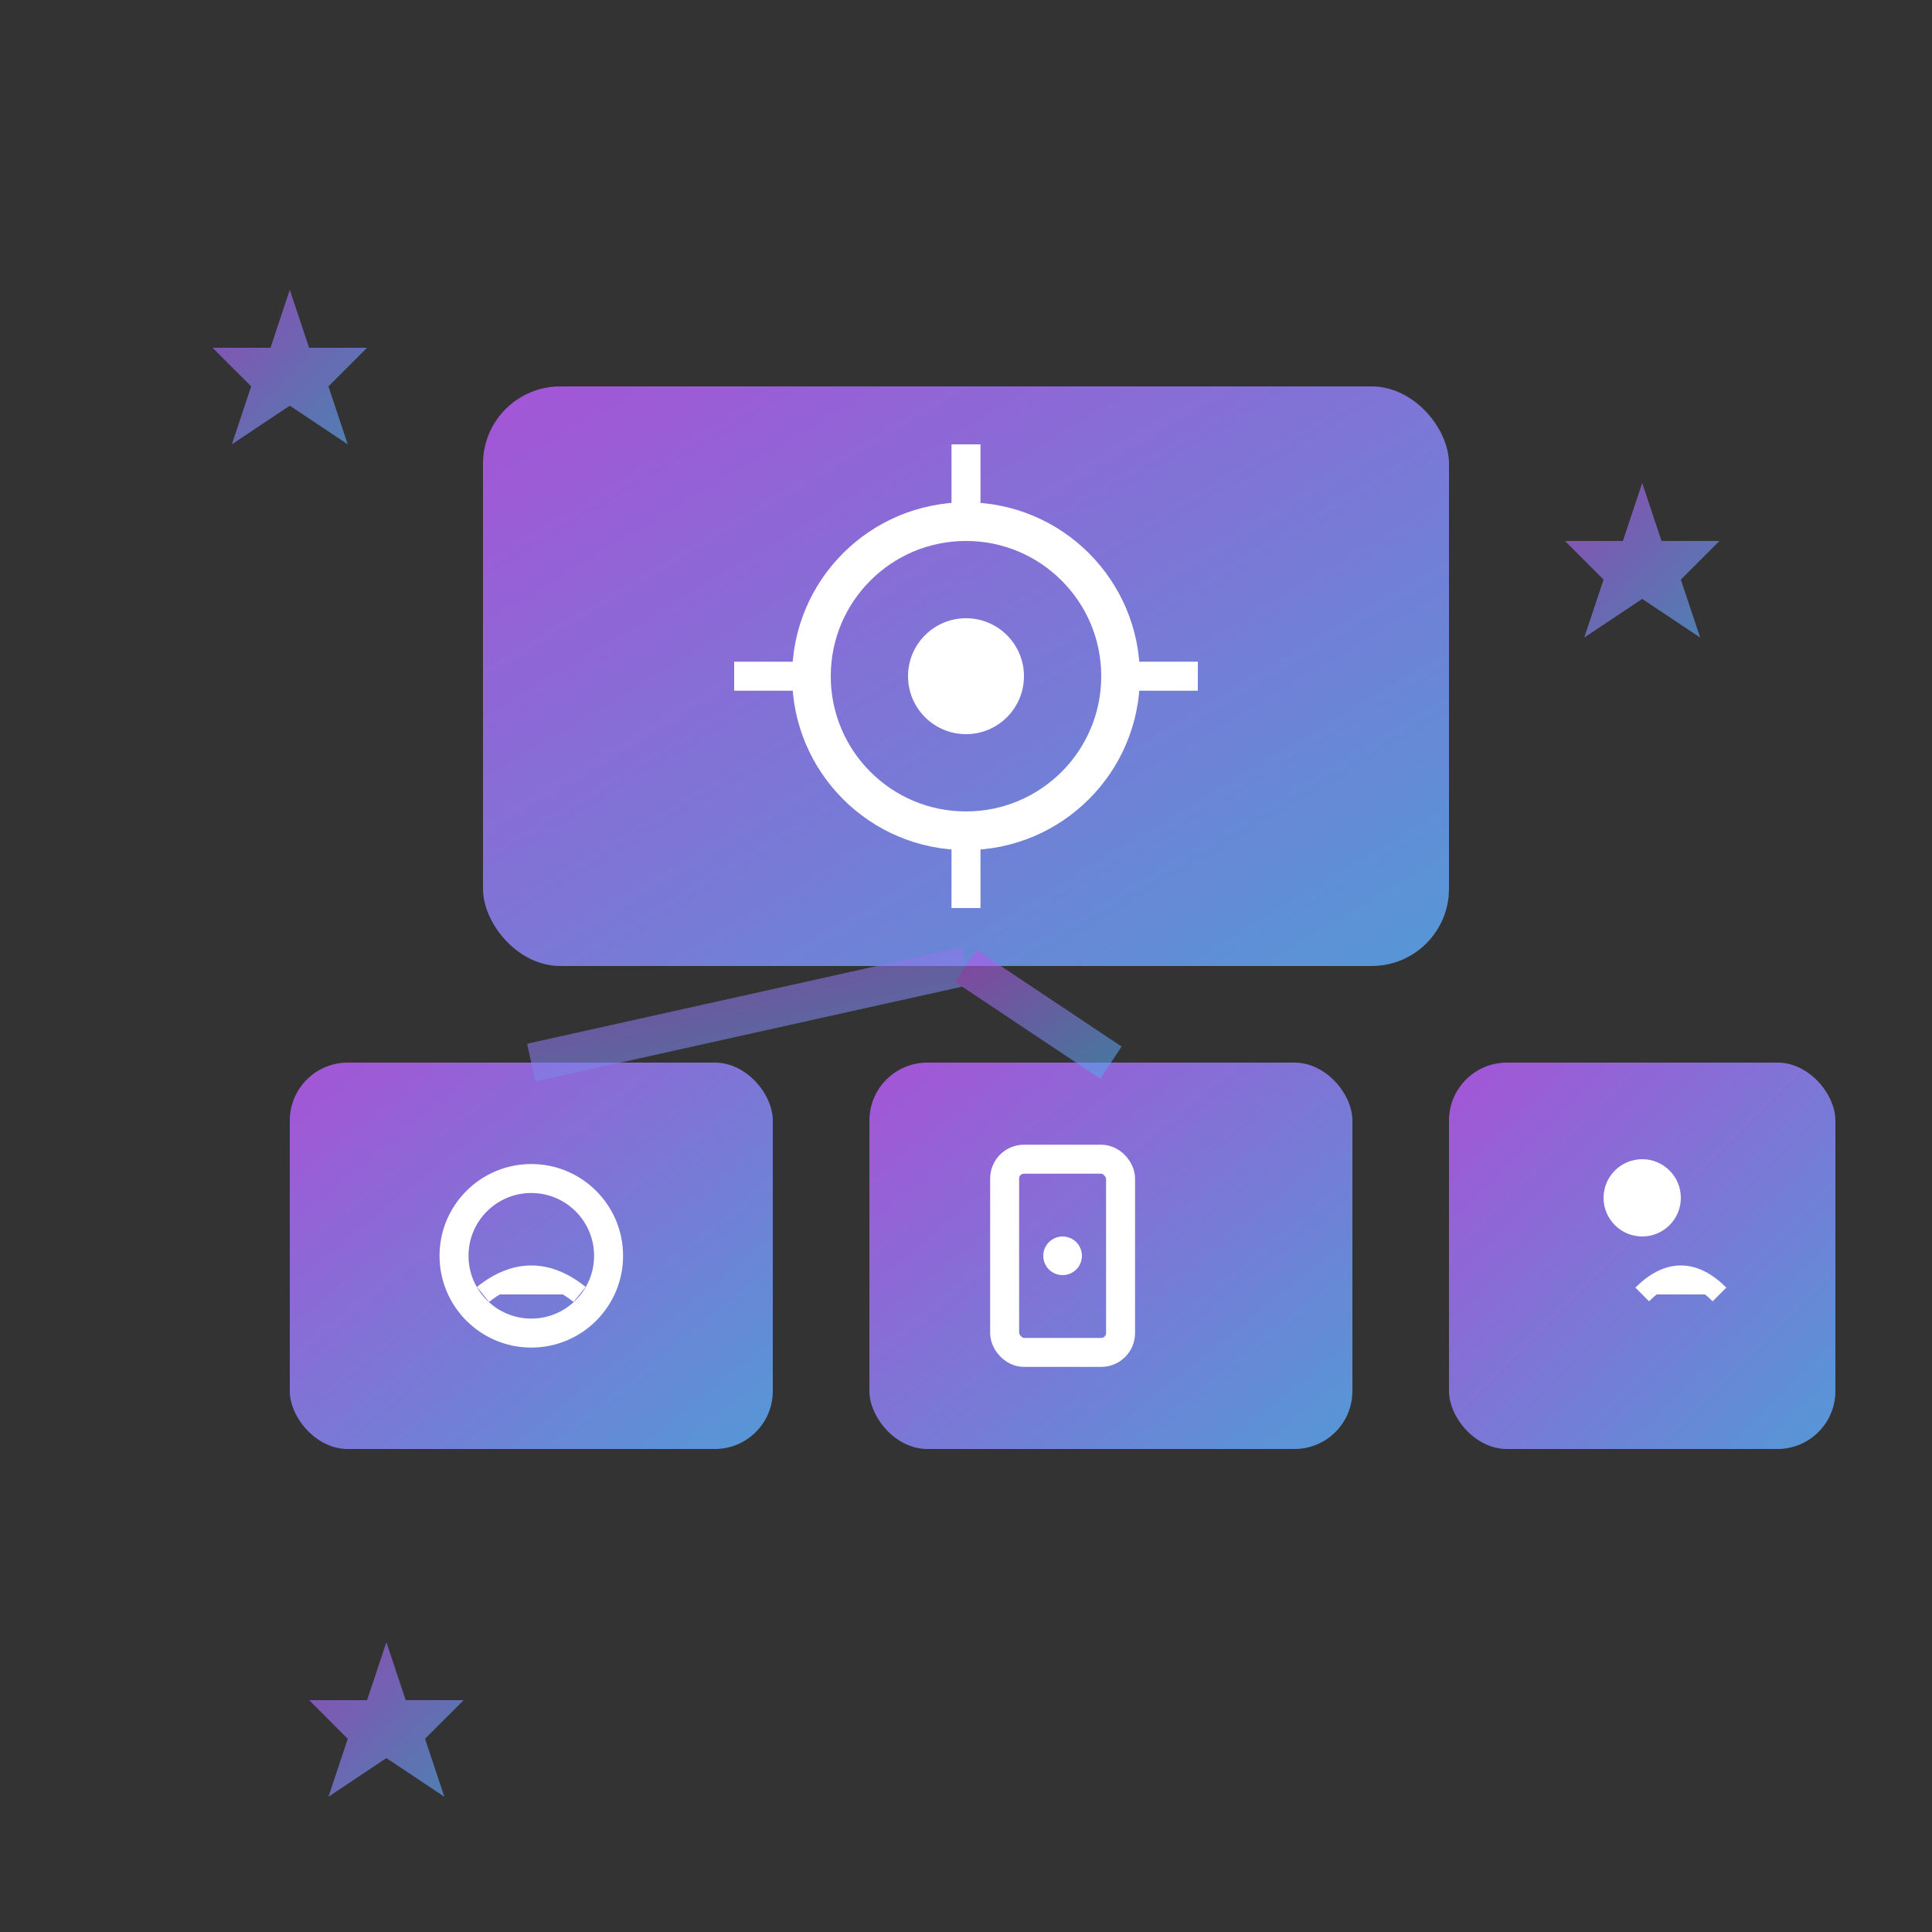
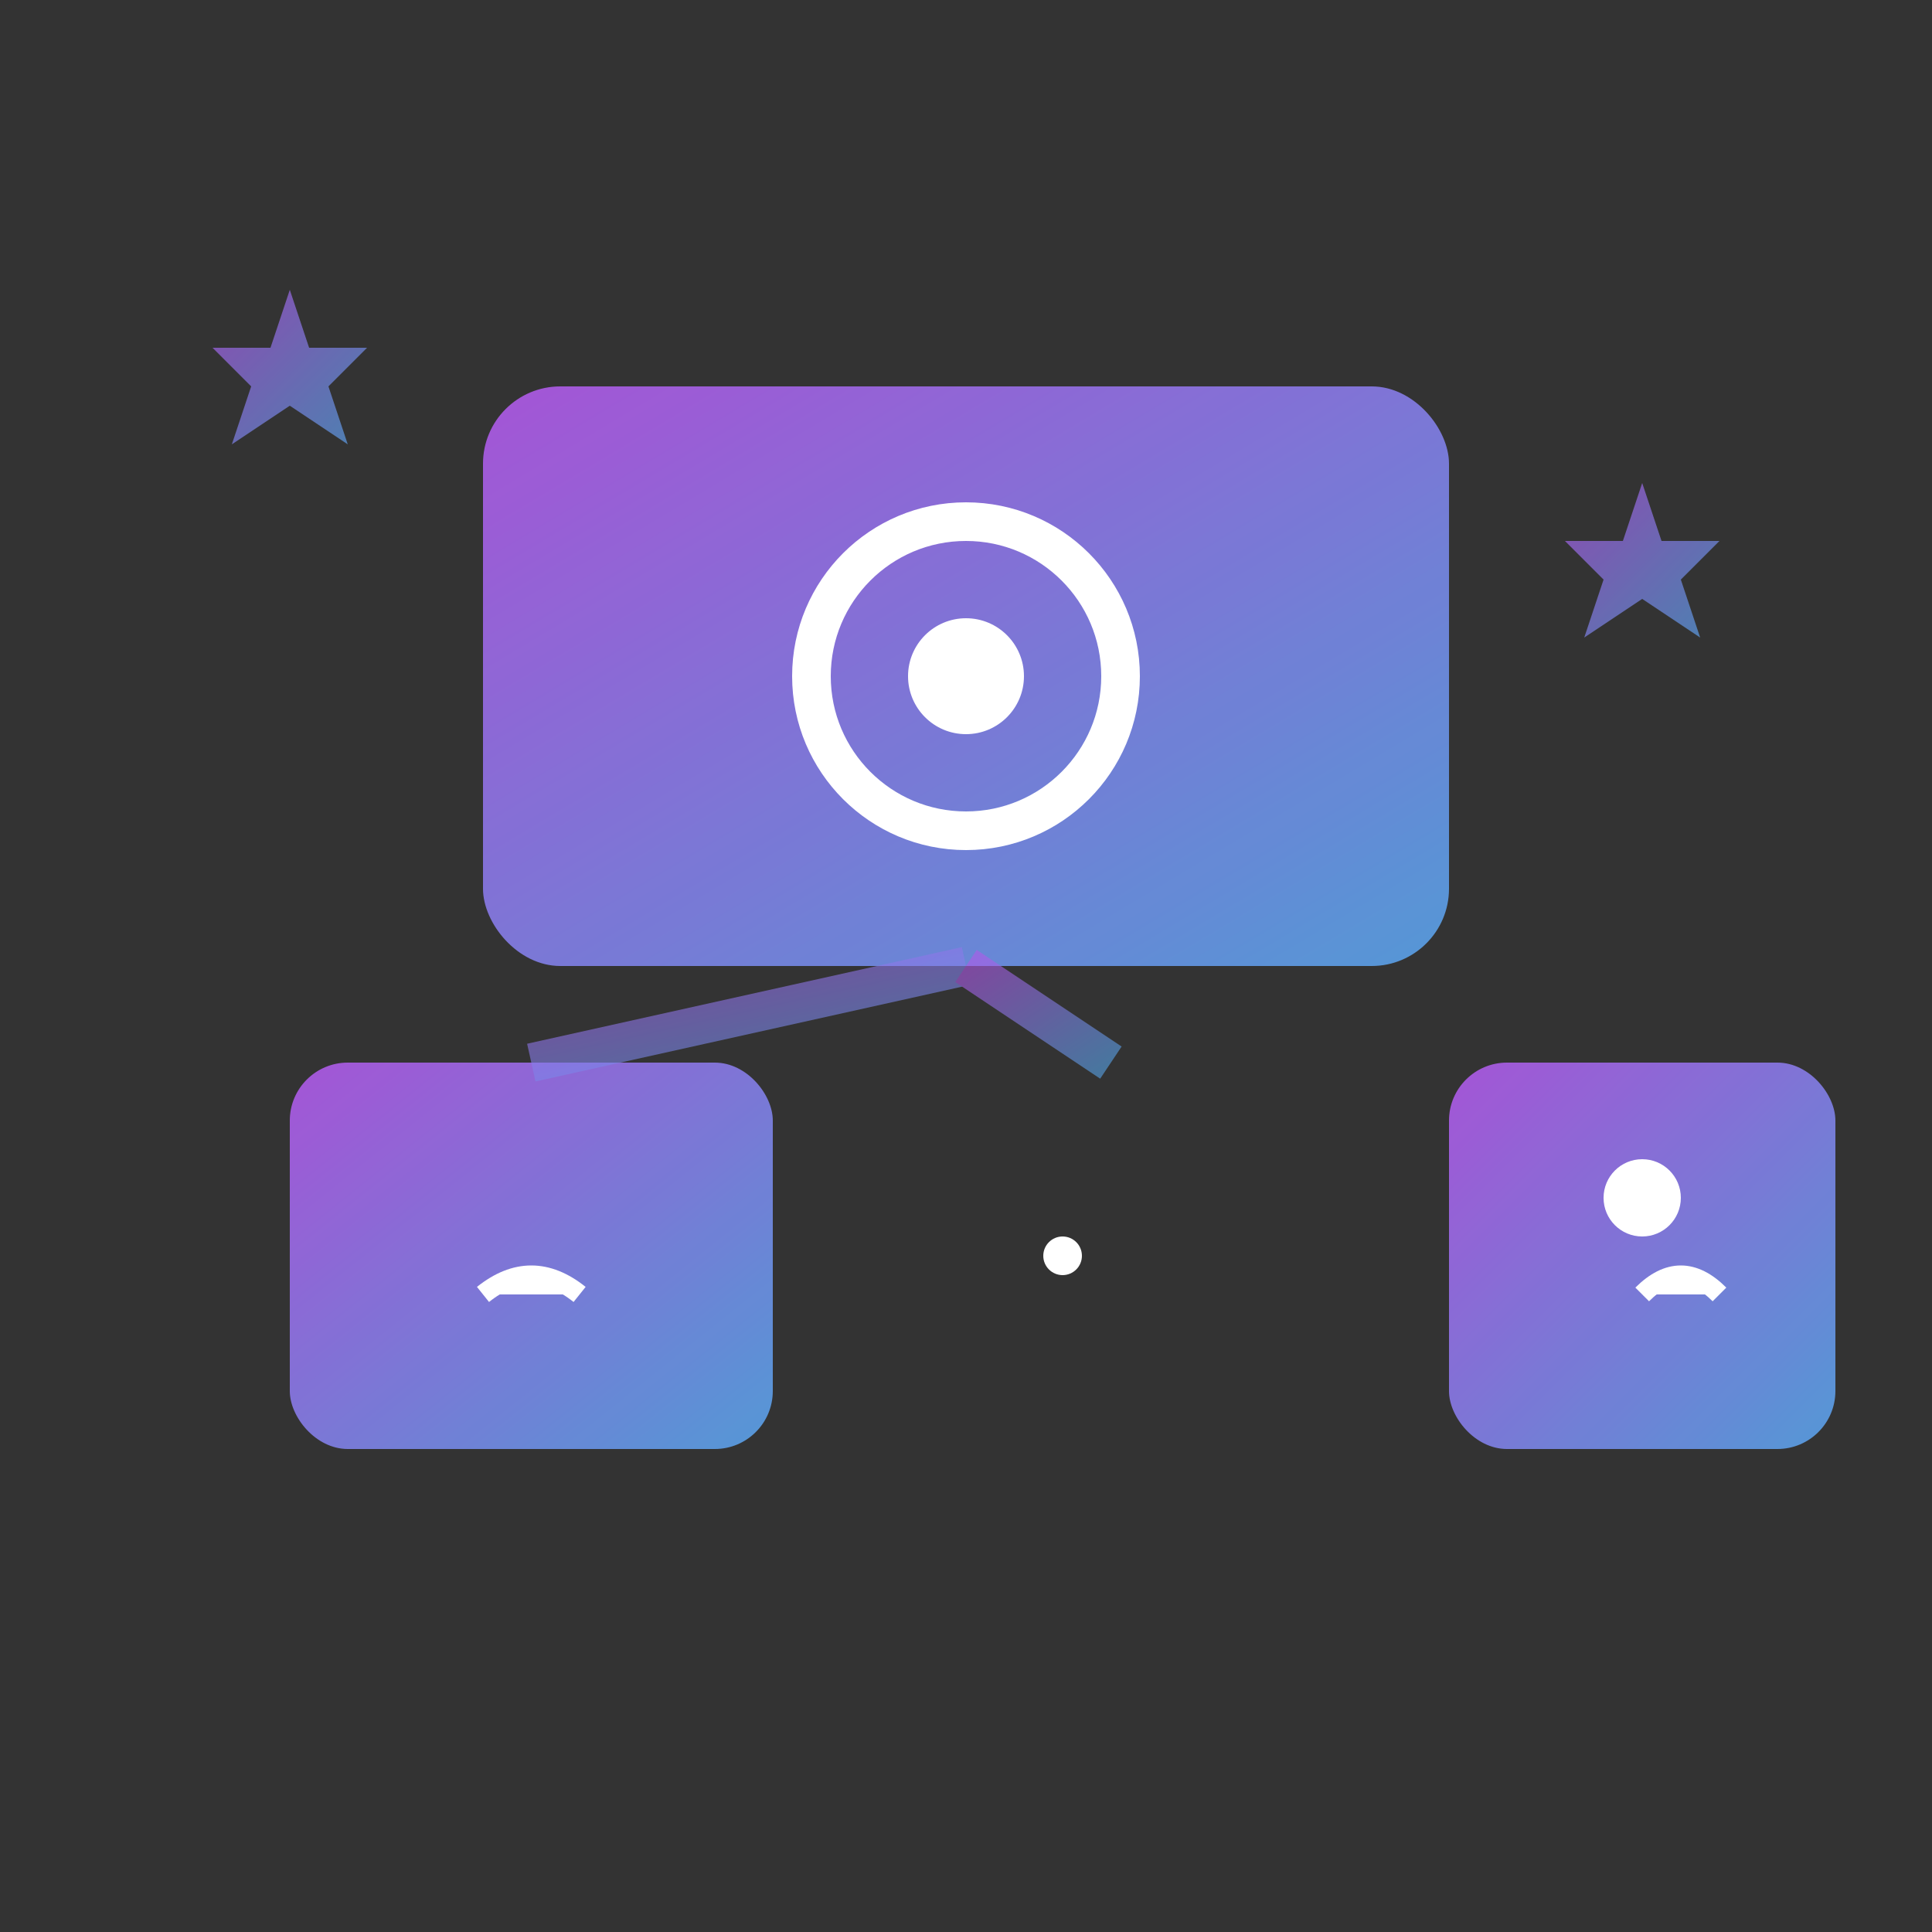
<svg xmlns="http://www.w3.org/2000/svg" width="100" height="100" viewBox="0 0 100 100" fill="none">
  <rect x="0" y="0" width="100" height="100" fill="#333333" stroke="none" />
  <g fill="url(#servicesGradient)" opacity="0.9">
    <rect x="25" y="20" width="50" height="30" rx="4" />
    <rect x="15" y="55" width="25" height="20" rx="3" />
-     <rect x="45" y="55" width="25" height="20" rx="3" />
    <rect x="75" y="55" width="20" height="20" rx="3" />
  </g>
  <g fill="#ffffff">
    <circle cx="50" cy="35" r="8" fill="none" stroke="#ffffff" stroke-width="2" />
    <circle cx="50" cy="35" r="3" />
-     <path d="M50 27 L50 23 M58 35 L62 35 M50 43 L50 47 M42 35 L38 35" stroke="#ffffff" stroke-width="1.5" />
-     <circle cx="27.5" cy="65" r="4" fill="none" stroke="#ffffff" stroke-width="1.5" />
    <path d="M25 67 Q27.5 65 30 67" stroke="#ffffff" stroke-width="1" />
-     <rect x="52" y="60" width="6" height="10" fill="none" stroke="#ffffff" stroke-width="1.5" rx="1" />
    <circle cx="55" cy="65" r="1" />
    <circle cx="85" cy="62" r="2" fill="#ffffff" />
    <path d="M85 67 Q87 65 89 67" stroke="#ffffff" stroke-width="1" />
  </g>
  <g stroke="url(#servicesGradient)" stroke-width="2" opacity="0.6">
    <path d="M50 50 L27.5 55" />
    <path d="M50 50 L57.5 55" />
    <path d="M70 55 L85 55" />
  </g>
  <g fill="url(#servicesGradient)" opacity="0.7">
    <polygon points="15,15 16,18 19,18 17,20 18,23 15,21 12,23 13,20 11,18 14,18" />
    <polygon points="85,25 86,28 89,28 87,30 88,33 85,31 82,33 83,30 81,28 84,28" />
-     <polygon points="20,85 21,88 24,88 22,90 23,93 20,91 17,93 18,90 16,88 19,88" />
  </g>
  <defs>
    <linearGradient id="servicesGradient" x1="0%" y1="0%" x2="100%" y2="100%">
      <stop offset="0%" style="stop-color:#b158e8" />
      <stop offset="100%" style="stop-color:#58a3e8" />
    </linearGradient>
  </defs>
</svg>